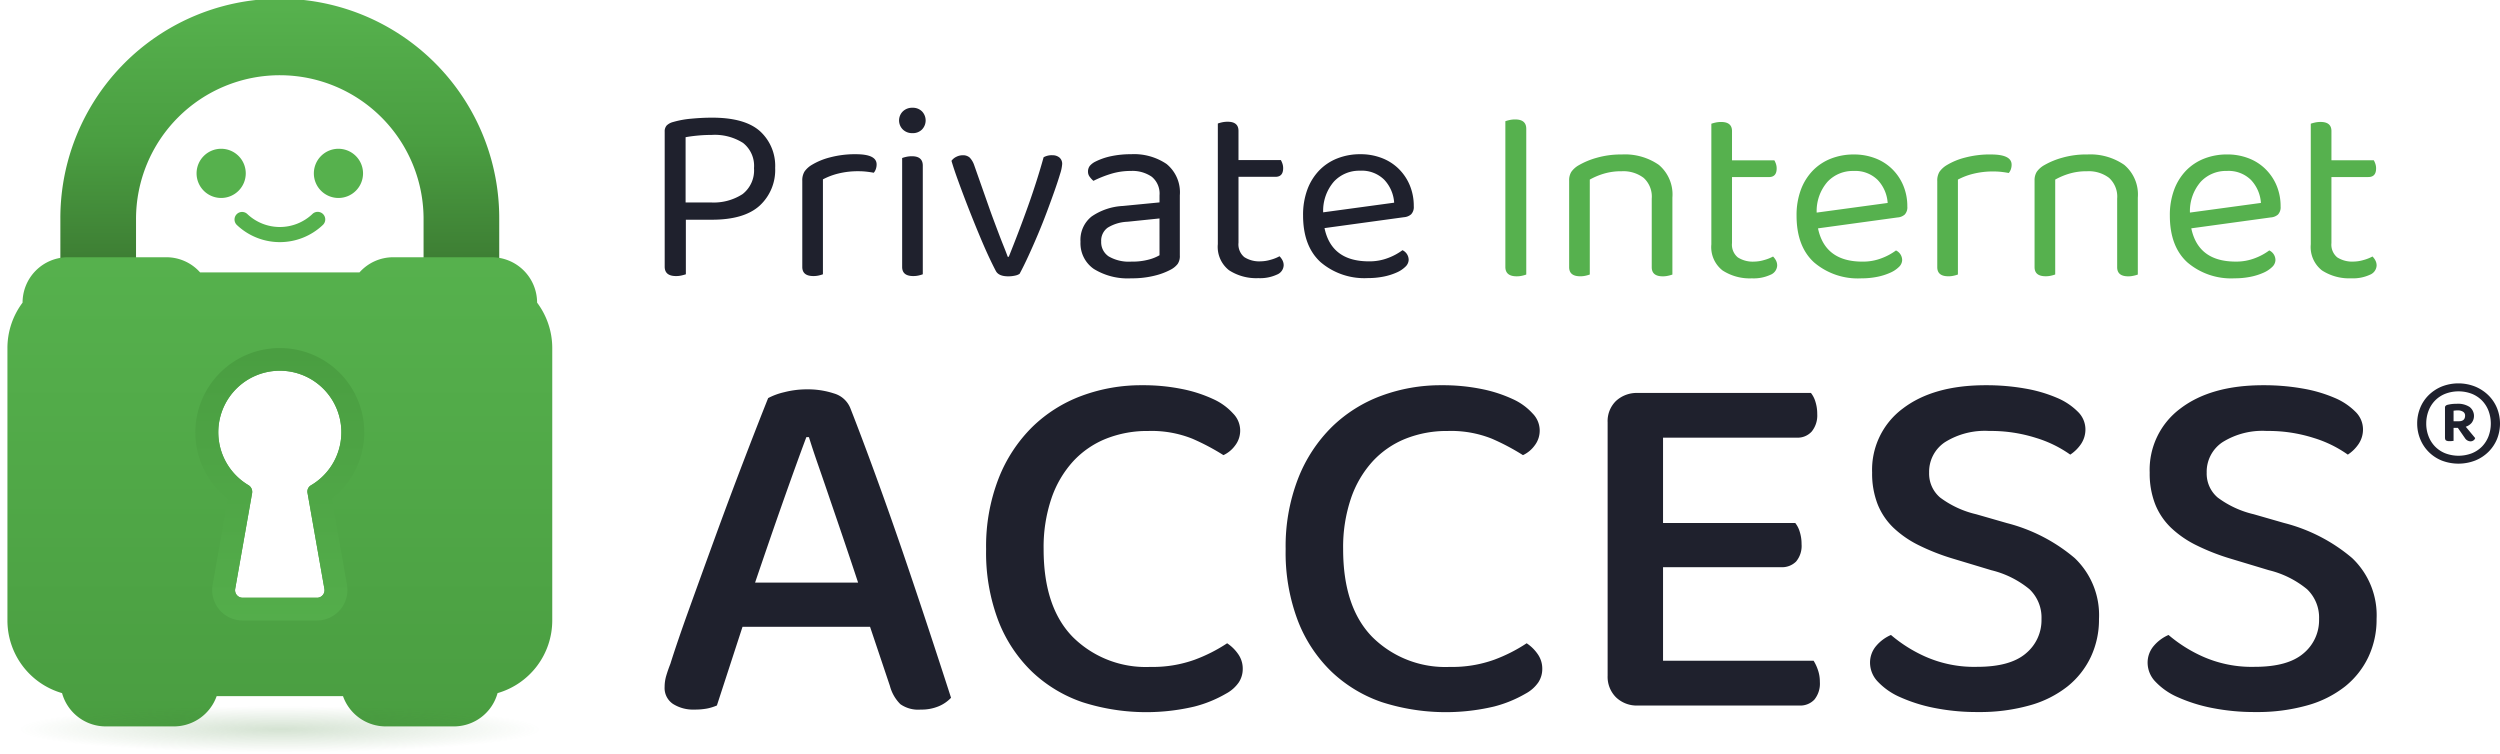
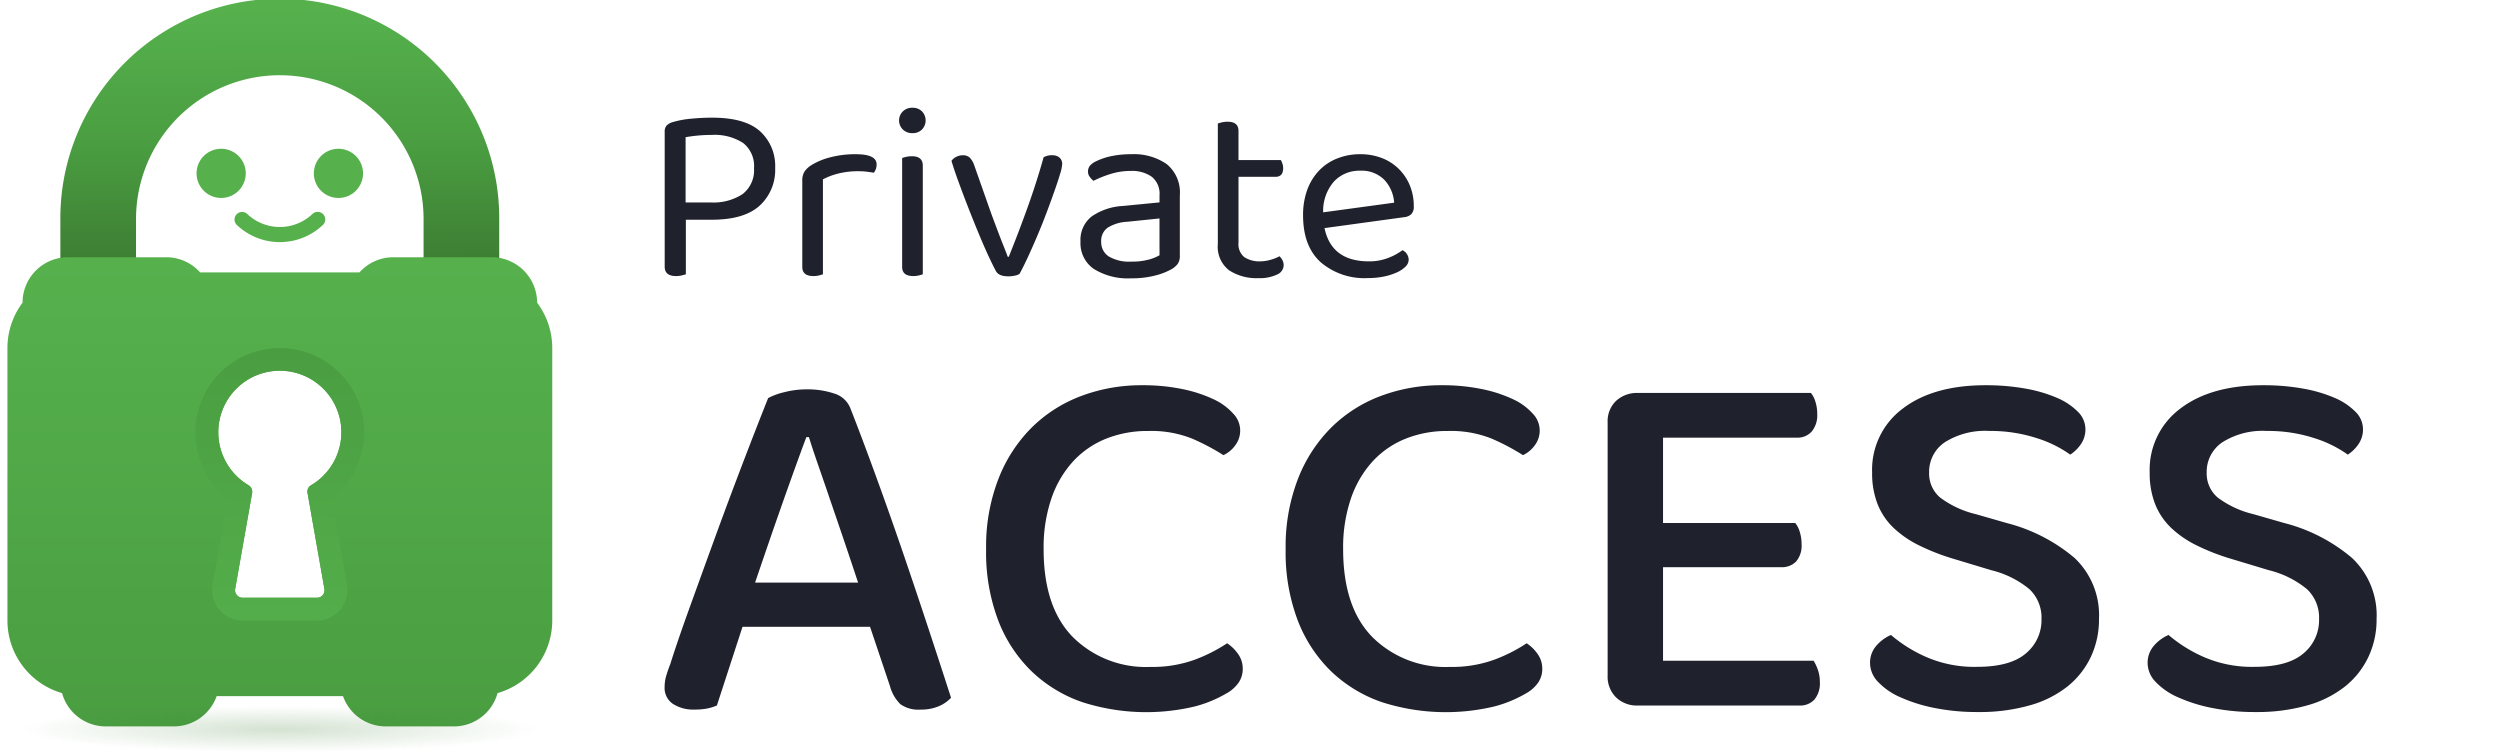
<svg xmlns="http://www.w3.org/2000/svg" xmlns:xlink="http://www.w3.org/1999/xlink" width="343.893" height="103.745" viewBox="0 0 343.893 103.745">
  <defs>
    <linearGradient id="linear-gradient" x1="0.497" y1="0.031" x2="0.5" y2="0.995" gradientUnits="objectBoundingBox">
      <stop offset="0" stop-color="#56b14d" />
      <stop offset="0.541" stop-color="#4a9e41" />
      <stop offset="1" stop-color="#3e7f34" />
    </linearGradient>
    <linearGradient id="linear-gradient-2" x1="0.5" y1="0.001" x2="0.5" y2="0.988" gradientUnits="objectBoundingBox">
      <stop offset="0" stop-color="#56b14d" />
      <stop offset="1" stop-color="#4a9e41" />
    </linearGradient>
    <linearGradient id="linear-gradient-3" x1="0.5" y1="0.999" x2="0.5" y2="0.012" xlink:href="#linear-gradient-2" />
    <radialGradient id="radial-gradient" cx="0.5" cy="0.5" r="0.467" gradientUnits="objectBoundingBox">
      <stop offset="0" stop-color="#3e7f34" stop-opacity="0.788" />
      <stop offset="1" stop-color="#3e7f34" stop-opacity="0" />
    </radialGradient>
  </defs>
  <g id="Group_1" data-name="Group 1" transform="translate(-430 -353.344)">
    <g id="Lock" transform="translate(430 353.344)">
      <path id="Path_30" data-name="Path 30" d="M673.19,171.379v-5.337a19.777,19.777,0,1,1,39.553.132v5.2h10.408v-5.337a30.185,30.185,0,1,0-60.369,0v5.337Z" transform="translate(-654.478 -135.858)" fill="url(#linear-gradient)" />
      <path id="Path_31" data-name="Path 31" d="M728.645,176.1a6.25,6.25,0,0,0-6.245-6.245H708.868a6.211,6.211,0,0,0-4.652,2.082H682.285a6.207,6.207,0,0,0-4.642-2.082H664.112a6.243,6.243,0,0,0-6.245,6.245,10.4,10.4,0,0,0-2.082,6.245V219.82a10.4,10.4,0,0,0,7.515,9.992,6.238,6.238,0,0,0,6.016,4.58h9.368a6.246,6.246,0,0,0,5.881-4.163h17.382a6.235,6.235,0,0,0,5.881,4.163H717.2a6.226,6.226,0,0,0,6.005-4.58,10.406,10.406,0,0,0,7.525-9.992V182.349A10.4,10.4,0,0,0,728.645,176.1Zm-31.121,25.137a1,1,0,0,0-.458,1.051l2.321,13.188a1.035,1.035,0,0,1-1.02,1.218H688.135a1.035,1.035,0,0,1-1.02-1.218l2.332-13.188a1.073,1.073,0,0,0-.531-1.093,8.463,8.463,0,1,1,8.608.042Z" transform="translate(-654.763 -134.469)" fill="url(#linear-gradient-2)" />
-       <path id="Path_32" data-name="Path 32" d="M687.548,158.913a3.383,3.383,0,1,0-3.373,3.373A3.384,3.384,0,0,0,687.548,158.913Zm12.76-3.392a3.383,3.383,0,1,0,3.373,3.392A3.388,3.388,0,0,0,700.307,155.521Zm-3.6,8.981a6.508,6.508,0,0,1-8.941,0,1.041,1.041,0,0,0-1.47,1.474,8.588,8.588,0,0,0,11.88,0,1.041,1.041,0,0,0-1.47-1.475Z" transform="translate(-653.742 -135.055)" fill="#56b14d" />
+       <path id="Path_32" data-name="Path 32" d="M687.548,158.913a3.383,3.383,0,1,0-3.373,3.373A3.384,3.384,0,0,0,687.548,158.913Zm12.76-3.392a3.383,3.383,0,1,0,3.373,3.392A3.388,3.388,0,0,0,700.307,155.521m-3.6,8.981a6.508,6.508,0,0,1-8.941,0,1.041,1.041,0,0,0-1.47,1.474,8.588,8.588,0,0,0,11.88,0,1.041,1.041,0,0,0-1.47-1.475Z" transform="translate(-653.742 -135.055)" fill="#56b14d" />
      <path id="Path_33" data-name="Path 33" d="M699.392,202.6a11.6,11.6,0,0,0-7.151-20.744,10.289,10.289,0,0,0-1.384.083A11.6,11.6,0,0,0,685.08,202.6L683,214.4a4.195,4.195,0,0,0,4.132,4.934h10.211a4.2,4.2,0,0,0,4.132-4.934Zm-2.04,13.6H687.12a1.035,1.035,0,0,1-1.02-1.218l2.332-13.188a1.073,1.073,0,0,0-.531-1.093,8.463,8.463,0,1,1,8.608.042,1,1,0,0,0-.458,1.051l2.321,13.188A1.035,1.035,0,0,1,697.351,216.207Z" transform="translate(-653.748 -133.978)" fill="url(#linear-gradient-3)" />
      <ellipse id="Ellipse_15" data-name="Ellipse 15" cx="38.487" cy="3.419" rx="38.487" ry="3.419" transform="translate(0 96.907)" opacity="0.28" fill="url(#radial-gradient)" />
    </g>
    <g id="Text" transform="translate(521.427 368.168)">
      <path id="Path_8" data-name="Path 8" d="M1102.782,586.545q-1.871-5.445-3.74-10.57t-3.452-9.157a3.452,3.452,0,0,0-2.228-1.979,11.494,11.494,0,0,0-3.739-.567,12.425,12.425,0,0,0-3.092.389,9.106,9.106,0,0,0-2.229.814q-1.44,3.6-3.379,8.661t-3.847,10.288q-1.905,5.233-3.6,9.934t-2.624,7.672c-.241.613-.432,1.166-.575,1.661a5.432,5.432,0,0,0-.217,1.52,2.628,2.628,0,0,0,1.152,2.334,5.161,5.161,0,0,0,2.947.777,9.127,9.127,0,0,0,1.727-.141,6.714,6.714,0,0,0,1.365-.423l3.523-10.818h17.546l2.731,8.131a5.528,5.528,0,0,0,1.439,2.51,4.27,4.27,0,0,0,2.8.742,6.119,6.119,0,0,0,2.479-.459,4.963,4.963,0,0,0,1.691-1.166q-1.367-4.243-3.092-9.475T1102.782,586.545Zm-20.279,4.313q.865-2.545,1.8-5.267t1.869-5.374q.933-2.651,1.8-5.056t1.583-4.313h.358q.5,1.629,1.3,3.924t1.689,4.914q.9,2.618,1.87,5.48t1.905,5.692Zm64.932,8.345a21.657,21.657,0,0,1-4.459,2.261,17.054,17.054,0,0,1-6.112.99,14.236,14.236,0,0,1-10.642-4.1q-4.028-4.1-4.027-12.091a20.9,20.9,0,0,1,1.078-7,14.479,14.479,0,0,1,2.985-5.091,12.5,12.5,0,0,1,4.529-3.112,15.317,15.317,0,0,1,5.789-1.06,15.138,15.138,0,0,1,6.075,1.06,31.281,31.281,0,0,1,4.279,2.263,4.164,4.164,0,0,0,1.618-1.343,3.341,3.341,0,0,0-.288-4.384,8.261,8.261,0,0,0-2.732-1.98,18.915,18.915,0,0,0-4.242-1.379,26.73,26.73,0,0,0-5.573-.53,23.455,23.455,0,0,0-8.269,1.45,19.359,19.359,0,0,0-6.795,4.278,20.406,20.406,0,0,0-4.639,7.071,25.736,25.736,0,0,0-1.726,9.757,26.36,26.36,0,0,0,1.69,9.864,19.459,19.459,0,0,0,4.637,7,19,19,0,0,0,6.9,4.171,28.788,28.788,0,0,0,15.459.6,17.041,17.041,0,0,0,4.315-1.767,4.961,4.961,0,0,0,1.761-1.556,3.354,3.354,0,0,0,.539-1.838,3.461,3.461,0,0,0-.683-2.121A5.547,5.547,0,0,0,1147.435,599.2Zm41.2,0a21.642,21.642,0,0,1-4.458,2.261,17.05,17.05,0,0,1-6.112.99,14.237,14.237,0,0,1-10.642-4.1q-4.028-4.1-4.027-12.091a20.91,20.91,0,0,1,1.079-7,14.493,14.493,0,0,1,2.985-5.091,12.5,12.5,0,0,1,4.529-3.112,15.321,15.321,0,0,1,5.789-1.06,15.134,15.134,0,0,1,6.075,1.06,31.285,31.285,0,0,1,4.279,2.263,4.161,4.161,0,0,0,1.618-1.343,3.342,3.342,0,0,0-.288-4.384,8.261,8.261,0,0,0-2.732-1.98,18.916,18.916,0,0,0-4.242-1.379,26.729,26.729,0,0,0-5.573-.53,23.462,23.462,0,0,0-8.269,1.45,19.353,19.353,0,0,0-6.794,4.278,20.406,20.406,0,0,0-4.639,7.071,25.736,25.736,0,0,0-1.725,9.757,26.361,26.361,0,0,0,1.689,9.864,19.478,19.478,0,0,0,4.637,7,19,19,0,0,0,6.9,4.171,28.786,28.786,0,0,0,15.459.6,17.036,17.036,0,0,0,4.315-1.767,4.965,4.965,0,0,0,1.761-1.556,3.354,3.354,0,0,0,.539-1.838,3.466,3.466,0,0,0-.683-2.121A5.534,5.534,0,0,0,1188.637,599.2Zm39.476,2.4H1207.4V588.737h16.249a2.728,2.728,0,0,0,2.051-.777,3.343,3.343,0,0,0,.755-2.4,5.479,5.479,0,0,0-.253-1.7,3.559,3.559,0,0,0-.611-1.2H1207.4V570.919h18.407a2.606,2.606,0,0,0,2.049-.849,3.5,3.5,0,0,0,.755-2.4,5.511,5.511,0,0,0-.251-1.7,3.571,3.571,0,0,0-.612-1.2h-23.8a4.2,4.2,0,0,0-3.02,1.1,3.864,3.864,0,0,0-1.15,2.936v34.858a3.975,3.975,0,0,0,1.15,2.97,4.12,4.12,0,0,0,3.02,1.132h22.218a2.656,2.656,0,0,0,2.049-.813,3.472,3.472,0,0,0,.756-2.439,4.877,4.877,0,0,0-.288-1.7A5.8,5.8,0,0,0,1228.112,601.606Zm26.533-18.95-4.17-1.2a13.338,13.338,0,0,1-4.962-2.3,4.32,4.32,0,0,1-1.51-3.43,4.887,4.887,0,0,1,2.158-4.171,10.325,10.325,0,0,1,6.11-1.556,20.549,20.549,0,0,1,6.437.956,16.377,16.377,0,0,1,4.709,2.3,5.34,5.34,0,0,0,1.474-1.45,3.575,3.575,0,0,0,.611-2.086,3.389,3.389,0,0,0-1.043-2.368,8.906,8.906,0,0,0-2.876-1.911,19.468,19.468,0,0,0-4.35-1.272,30.489,30.489,0,0,0-5.464-.459q-7.192,0-11.4,3.218a10.481,10.481,0,0,0-4.206,8.8,11.583,11.583,0,0,0,.755,4.349,9.213,9.213,0,0,0,2.192,3.252,14.106,14.106,0,0,0,3.488,2.4,29.846,29.846,0,0,0,4.566,1.8l5.393,1.626a13.126,13.126,0,0,1,5.249,2.616,5.368,5.368,0,0,1,1.654,4.1,5.937,5.937,0,0,1-2.157,4.737q-2.157,1.839-6.687,1.838a16.57,16.57,0,0,1-7.154-1.414,19.511,19.511,0,0,1-4.71-2.969,5.563,5.563,0,0,0-2.013,1.485,3.534,3.534,0,0,0-.863,2.4,3.767,3.767,0,0,0,1.078,2.546,9.315,9.315,0,0,0,3.056,2.121,21.658,21.658,0,0,0,4.709,1.485,29.959,29.959,0,0,0,6.04.565,25.2,25.2,0,0,0,7.083-.918,14.735,14.735,0,0,0,5.213-2.617,11.5,11.5,0,0,0,3.2-4.066,12.063,12.063,0,0,0,1.114-5.2,10.825,10.825,0,0,0-3.344-8.38A23.369,23.369,0,0,0,1254.645,582.656Zm47.565,4.843a23.383,23.383,0,0,0-9.384-4.843l-4.17-1.2a13.348,13.348,0,0,1-4.961-2.3,4.321,4.321,0,0,1-1.51-3.43,4.888,4.888,0,0,1,2.158-4.171,10.329,10.329,0,0,1,6.111-1.556,20.549,20.549,0,0,1,6.435.956,16.372,16.372,0,0,1,4.709,2.3,5.307,5.307,0,0,0,1.474-1.45,3.578,3.578,0,0,0,.612-2.086,3.391,3.391,0,0,0-1.043-2.368,8.935,8.935,0,0,0-2.877-1.911,19.481,19.481,0,0,0-4.349-1.272,30.51,30.51,0,0,0-5.465-.459q-7.192,0-11.4,3.218a10.483,10.483,0,0,0-4.206,8.8,11.578,11.578,0,0,0,.755,4.349,9.227,9.227,0,0,0,2.194,3.252,14.059,14.059,0,0,0,3.487,2.4,29.789,29.789,0,0,0,4.566,1.8l5.393,1.626a13.113,13.113,0,0,1,5.249,2.616,5.369,5.369,0,0,1,1.655,4.1,5.938,5.938,0,0,1-2.158,4.737q-2.156,1.839-6.687,1.838a16.577,16.577,0,0,1-7.155-1.414,19.536,19.536,0,0,1-4.709-2.969,5.569,5.569,0,0,0-2.013,1.485,3.534,3.534,0,0,0-.863,2.4,3.769,3.769,0,0,0,1.079,2.546,9.319,9.319,0,0,0,3.056,2.121,21.654,21.654,0,0,0,4.71,1.485,29.963,29.963,0,0,0,6.04.565,25.2,25.2,0,0,0,7.083-.918,14.763,14.763,0,0,0,5.213-2.617,11.5,11.5,0,0,0,3.2-4.066,12.046,12.046,0,0,0,1.115-5.2A10.829,10.829,0,0,0,1302.21,587.5Z" transform="translate(-1070.064 -525.539)" fill="#1f212d" />
      <path id="Path_9" data-name="Path 9" d="M1076.6,533.861q-1.384,0-2.857.14a12.892,12.892,0,0,0-2.5.454,1.969,1.969,0,0,0-.888.471,1.193,1.193,0,0,0-.285.857v18.576q0,1.292,1.563,1.291a3.252,3.252,0,0,0,.781-.087c.236-.057.426-.11.568-.157V547.9h3.586q4.438,0,6.568-1.937a6.662,6.662,0,0,0,2.131-5.185,6.444,6.444,0,0,0-2.077-5.045Q1081.109,533.862,1076.6,533.861Zm4.19,10.51a7.3,7.3,0,0,1-4.4,1.153h-3.444V536.55q.745-.139,1.686-.227t1.9-.087a7.244,7.244,0,0,1,4.315,1.1,4.01,4.01,0,0,1,1.509,3.475A4.131,4.131,0,0,1,1080.788,544.372Zm15.588-5.481a13.41,13.41,0,0,0-3.568.436,9.217,9.217,0,0,0-2.5,1.03,3.227,3.227,0,0,0-1.013.926,2.332,2.332,0,0,0-.3,1.274v11.836q0,1.257,1.526,1.257a3.26,3.26,0,0,0,.781-.087,4.468,4.468,0,0,0,.533-.157V542.348a9.148,9.148,0,0,1,2.059-.787,11.22,11.22,0,0,1,2.877-.331,9.384,9.384,0,0,1,1.135.069q.568.07.924.14a1.626,1.626,0,0,0,.283-.506,1.9,1.9,0,0,0,.107-.647Q1099.217,538.89,1096.376,538.891Zm7.777-6.391a1.82,1.82,0,0,0-1.331.506,1.75,1.75,0,0,0,0,2.479,1.816,1.816,0,0,0,1.331.507,1.756,1.756,0,0,0,1.314-.507,1.793,1.793,0,0,0,0-2.479A1.759,1.759,0,0,0,1104.153,532.5Zm-.071,6.669a3.553,3.553,0,0,0-.8.087,4.393,4.393,0,0,0-.55.158v14.979q0,1.257,1.527,1.257a3.247,3.247,0,0,0,.781-.087,4.433,4.433,0,0,0,.532-.157V540.461Q1105.574,539.171,1104.083,539.169Zm19.317-.139a2.3,2.3,0,0,0-1.208.279q-.924,3.317-2.148,6.739T1117.4,553h-.142q-.215-.6-.551-1.433t-.675-1.727q-.338-.892-.657-1.746t-.532-1.449l-2.2-6.25a2.84,2.84,0,0,0-.621-1.048,1.381,1.381,0,0,0-.977-.313,1.906,1.906,0,0,0-.851.209,1.744,1.744,0,0,0-.675.557q.319,1.083.817,2.462t1.064,2.864q.568,1.483,1.173,2.984t1.171,2.828q.566,1.328,1.065,2.375t.817,1.641q.39.733,1.7.733a4.116,4.116,0,0,0,.941-.1,1.694,1.694,0,0,0,.621-.244q.567-1.048,1.224-2.479t1.315-2.987q.654-1.552,1.241-3.125t1.048-2.881q.46-1.308.745-2.27a5.622,5.622,0,0,0,.285-1.344,1.124,1.124,0,0,0-.373-.908A1.467,1.467,0,0,0,1123.4,539.031Zm15.729,1.221a7.964,7.964,0,0,0-4.9-1.361,13.107,13.107,0,0,0-2.7.261,8.878,8.878,0,0,0-2.2.751,2.435,2.435,0,0,0-.782.593,1.268,1.268,0,0,0-.248.8,1.147,1.147,0,0,0,.232.7,3.3,3.3,0,0,0,.515.559,15.6,15.6,0,0,1,2.343-.943,9.2,9.2,0,0,1,2.806-.419,4.674,4.674,0,0,1,2.875.8,2.982,2.982,0,0,1,1.066,2.549v.978l-5.042.49a8.35,8.35,0,0,0-4.3,1.449,4.1,4.1,0,0,0-1.528,3.474,4.29,4.29,0,0,0,1.828,3.736,8.86,8.86,0,0,0,5.167,1.293,12.725,12.725,0,0,0,3.213-.367,9.344,9.344,0,0,0,2.256-.855,2.95,2.95,0,0,0,.9-.751,1.917,1.917,0,0,0,.3-1.17v-8.276A5.024,5.024,0,0,0,1139.129,540.252Zm-.993,12.536a5.87,5.87,0,0,1-1.4.576,8.682,8.682,0,0,1-2.468.3,5.51,5.51,0,0,1-3.125-.716,2.34,2.34,0,0,1-1.03-2.042A2.2,2.2,0,0,1,1131,549a5.588,5.588,0,0,1,2.735-.821l4.4-.454Zm16.51.139a5.671,5.671,0,0,1-1.242.49,5.041,5.041,0,0,1-1.35.209,3.8,3.8,0,0,1-2.254-.578,2.266,2.266,0,0,1-.8-1.972V542h5.079q1.064,0,1.064-1.187a1.9,1.9,0,0,0-.106-.646,2.673,2.673,0,0,0-.213-.472H1149v-4.016q0-1.257-1.491-1.257a3.558,3.558,0,0,0-.8.087,4.382,4.382,0,0,0-.55.158v16.586a4.081,4.081,0,0,0,1.544,3.6,6.877,6.877,0,0,0,4.03,1.083,5.528,5.528,0,0,0,2.558-.489,1.439,1.439,0,0,0,.923-1.257,1.469,1.469,0,0,0-.177-.733A2.341,2.341,0,0,0,1154.646,552.927Zm18.11-5.778a1.453,1.453,0,0,0,.355-1.1,7.362,7.362,0,0,0-.55-2.882,6.884,6.884,0,0,0-1.527-2.269,6.746,6.746,0,0,0-2.326-1.484,8.061,8.061,0,0,0-2.947-.523,8.5,8.5,0,0,0-3.16.575,7.04,7.04,0,0,0-2.5,1.658,7.614,7.614,0,0,0-1.633,2.638,10,10,0,0,0-.585,3.543q0,4.225,2.4,6.425a9.263,9.263,0,0,0,6.516,2.2,10.818,10.818,0,0,0,2.183-.209,8.383,8.383,0,0,0,1.776-.559,3.978,3.978,0,0,0,1.207-.8,1.352,1.352,0,0,0,.443-.942,1.482,1.482,0,0,0-.851-1.327,7.979,7.979,0,0,1-1.918,1.047,7.123,7.123,0,0,1-2.7.489q-5.148,0-6.107-4.574l10.937-1.5A1.673,1.673,0,0,0,1172.756,547.149Zm-12.109-.263a6.14,6.14,0,0,1,1.491-4.242,4.752,4.752,0,0,1,3.588-1.484,4.384,4.384,0,0,1,3.319,1.239,5.088,5.088,0,0,1,1.368,3.159Z" transform="translate(-1070.064 -532.5)" fill="#1f212d" />
-       <path id="Path_10" data-name="Path 10" d="M1174.573,533.925a3.5,3.5,0,0,0-.8.088,4.259,4.259,0,0,0-.55.157v20.043q0,1.292,1.562,1.291a3.243,3.243,0,0,0,.781-.089,4.262,4.262,0,0,0,.533-.156V535.217Q1176.1,533.925,1174.573,533.925Zm14.665,4.819a12.111,12.111,0,0,0-3.444.454,10.642,10.642,0,0,0-2.45,1.013,3.149,3.149,0,0,0-1.047.925,2.188,2.188,0,0,0-.3,1.2v11.907q0,1.257,1.527,1.257a3.247,3.247,0,0,0,.781-.089,4.224,4.224,0,0,0,.532-.156V542.2a9.356,9.356,0,0,1,1.882-.8,8.342,8.342,0,0,1,2.521-.349,4.624,4.624,0,0,1,3,.907,3.472,3.472,0,0,1,1.118,2.863v9.429q0,1.257,1.527,1.257a3.32,3.32,0,0,0,.764-.089,4.08,4.08,0,0,0,.551-.156V544.68a5.322,5.322,0,0,0-1.865-4.505A8.176,8.176,0,0,0,1189.238,538.744Zm20.808,14.037a5.734,5.734,0,0,1-1.243.488,5.007,5.007,0,0,1-1.348.211,3.809,3.809,0,0,1-2.255-.578,2.264,2.264,0,0,1-.8-1.972v-9.079h5.077q1.066,0,1.066-1.186a1.907,1.907,0,0,0-.106-.647,2.666,2.666,0,0,0-.214-.471H1204.4v-4.016q0-1.257-1.491-1.257a3.47,3.47,0,0,0-.8.087,4.4,4.4,0,0,0-.551.156v16.587a4.075,4.075,0,0,0,1.545,3.595,6.867,6.867,0,0,0,4.03,1.084,5.515,5.515,0,0,0,2.556-.49,1.438,1.438,0,0,0,.924-1.257,1.467,1.467,0,0,0-.177-.733A2.406,2.406,0,0,0,1210.047,552.781Zm16.387-12.029a6.727,6.727,0,0,0-2.326-1.484,8.083,8.083,0,0,0-2.948-.524,8.523,8.523,0,0,0-3.16.575,7.055,7.055,0,0,0-2.5,1.659,7.609,7.609,0,0,0-1.634,2.638,10,10,0,0,0-.585,3.543q0,4.225,2.4,6.424a9.263,9.263,0,0,0,6.517,2.2,10.849,10.849,0,0,0,2.184-.209,8.34,8.34,0,0,0,1.774-.559,3.972,3.972,0,0,0,1.207-.8,1.348,1.348,0,0,0,.444-.943,1.48,1.48,0,0,0-.851-1.326,7.976,7.976,0,0,1-1.918,1.046,7.1,7.1,0,0,1-2.7.491q-5.149,0-6.107-4.576l10.937-1.5a1.673,1.673,0,0,0,.994-.4,1.454,1.454,0,0,0,.355-1.1,7.356,7.356,0,0,0-.551-2.881A6.9,6.9,0,0,0,1226.434,540.752Zm-10.386,5.988a6.133,6.133,0,0,1,1.491-4.242,4.752,4.752,0,0,1,3.586-1.485,4.384,4.384,0,0,1,3.32,1.24,5.092,5.092,0,0,1,1.368,3.16Zm23.969-8a13.459,13.459,0,0,0-3.569.436,9.25,9.25,0,0,0-2.5,1.031,3.261,3.261,0,0,0-1.012.925,2.335,2.335,0,0,0-.3,1.274v11.837q0,1.257,1.527,1.257a3.246,3.246,0,0,0,.781-.089,4.168,4.168,0,0,0,.532-.156V542.2a9.1,9.1,0,0,1,2.061-.787,11.158,11.158,0,0,1,2.876-.331,9.533,9.533,0,0,1,1.136.068c.378.047.686.1.924.14a1.624,1.624,0,0,0,.283-.5,1.894,1.894,0,0,0,.107-.647Q1242.858,538.744,1240.017,538.744Zm13.244,0a12.111,12.111,0,0,0-3.444.454,10.654,10.654,0,0,0-2.45,1.013,3.168,3.168,0,0,0-1.047.925,2.192,2.192,0,0,0-.3,1.2v11.907q0,1.257,1.527,1.257a3.257,3.257,0,0,0,.781-.089,4.193,4.193,0,0,0,.532-.156V542.2a9.381,9.381,0,0,1,1.882-.8,8.348,8.348,0,0,1,2.521-.349,4.627,4.627,0,0,1,3,.907,3.476,3.476,0,0,1,1.119,2.863v9.429q0,1.257,1.527,1.257a3.316,3.316,0,0,0,.763-.089,4.085,4.085,0,0,0,.551-.156V544.68a5.325,5.325,0,0,0-1.865-4.505A8.179,8.179,0,0,0,1253.261,538.744Zm24.519,2.008a6.738,6.738,0,0,0-2.326-1.484,8.073,8.073,0,0,0-2.947-.524,8.519,8.519,0,0,0-3.16.575,7.055,7.055,0,0,0-2.5,1.659,7.6,7.6,0,0,0-1.633,2.638,9.986,9.986,0,0,0-.585,3.543q0,4.225,2.4,6.424a9.257,9.257,0,0,0,6.516,2.2,10.84,10.84,0,0,0,2.184-.209,8.382,8.382,0,0,0,1.776-.559,3.99,3.99,0,0,0,1.207-.8,1.352,1.352,0,0,0,.443-.943,1.478,1.478,0,0,0-.851-1.326,7.96,7.96,0,0,1-1.917,1.046,7.1,7.1,0,0,1-2.7.491q-5.15,0-6.108-4.576l10.937-1.5a1.673,1.673,0,0,0,.993-.4,1.453,1.453,0,0,0,.356-1.1,7.374,7.374,0,0,0-.551-2.881A6.873,6.873,0,0,0,1277.78,540.752Zm-10.387,5.988a6.134,6.134,0,0,1,1.491-4.242,4.753,4.753,0,0,1,3.587-1.485,4.384,4.384,0,0,1,3.319,1.24,5.092,5.092,0,0,1,1.368,3.16Zm25.5,6.565a2.4,2.4,0,0,0-.39-.524,5.739,5.739,0,0,1-1.243.488,5.021,5.021,0,0,1-1.35.211,3.807,3.807,0,0,1-2.254-.578,2.267,2.267,0,0,1-.8-1.972v-9.079h5.079q1.063,0,1.065-1.186a1.907,1.907,0,0,0-.106-.647,2.634,2.634,0,0,0-.213-.471h-5.824v-4.016q0-1.257-1.491-1.257a3.476,3.476,0,0,0-.8.087,4.545,4.545,0,0,0-.551.156v16.587a4.078,4.078,0,0,0,1.545,3.595,6.875,6.875,0,0,0,4.03,1.084,5.518,5.518,0,0,0,2.557-.49,1.438,1.438,0,0,0,.924-1.257A1.467,1.467,0,0,0,1292.889,553.3Z" transform="translate(-1057.577 -532.319)" fill="#56b14e" />
-       <path id="Path_34" data-name="Path 34" d="M812.554,362.051a5.606,5.606,0,0,1,.408-2.138,5.183,5.183,0,0,1,1.155-1.75,5.646,5.646,0,0,1,1.789-1.19,6.244,6.244,0,0,1,4.631,0,5.748,5.748,0,0,1,1.811,1.191,5.3,5.3,0,0,1,1.178,1.75,5.707,5.707,0,0,1,.008,4.274,5.387,5.387,0,0,1-1.177,1.759,5.514,5.514,0,0,1-1.812,1.191,6.393,6.393,0,0,1-4.631,0,5.388,5.388,0,0,1-1.789-1.191,5.333,5.333,0,0,1-1.155-1.759A5.6,5.6,0,0,1,812.554,362.051Zm1.245,0a4.805,4.805,0,0,0,.324,1.771,4.128,4.128,0,0,0,.895,1.4,4.065,4.065,0,0,0,1.4.927,5.137,5.137,0,0,0,3.645,0,4.1,4.1,0,0,0,1.4-.924,4.14,4.14,0,0,0,.895-1.4,5.011,5.011,0,0,0,0-3.541,4.14,4.14,0,0,0-.895-1.4,4.1,4.1,0,0,0-1.4-.924,5.142,5.142,0,0,0-3.646,0,4.075,4.075,0,0,0-1.4.924,4.134,4.134,0,0,0-.894,1.4A4.829,4.829,0,0,0,813.8,362.051Zm3.759.6v1.781a3.156,3.156,0,0,1-.589.045.891.891,0,0,1-.43-.089c-.109-.059-.162-.2-.162-.423v-4.12c0-.212.165-.345.5-.4a4.844,4.844,0,0,1,.589-.089c.181-.014.377-.022.589-.022a2.9,2.9,0,0,1,1.7.434,1.561,1.561,0,0,1,.288,2.19,1.787,1.787,0,0,1-.809.535l1.294,1.559a.566.566,0,0,1-.226.318.706.706,0,0,1-.43.134.95.95,0,0,1-.748-.445l-.974-1.406Zm.725-.913c.573,0,.86-.259.86-.779a.6.6,0,0,0-.272-.523,1.252,1.252,0,0,0-.724-.189c-.109,0-.211,0-.306.011s-.191.019-.283.033v1.447Z" transform="translate(-571.479 -318.617)" fill="#1f212d" />
    </g>
  </g>
</svg>